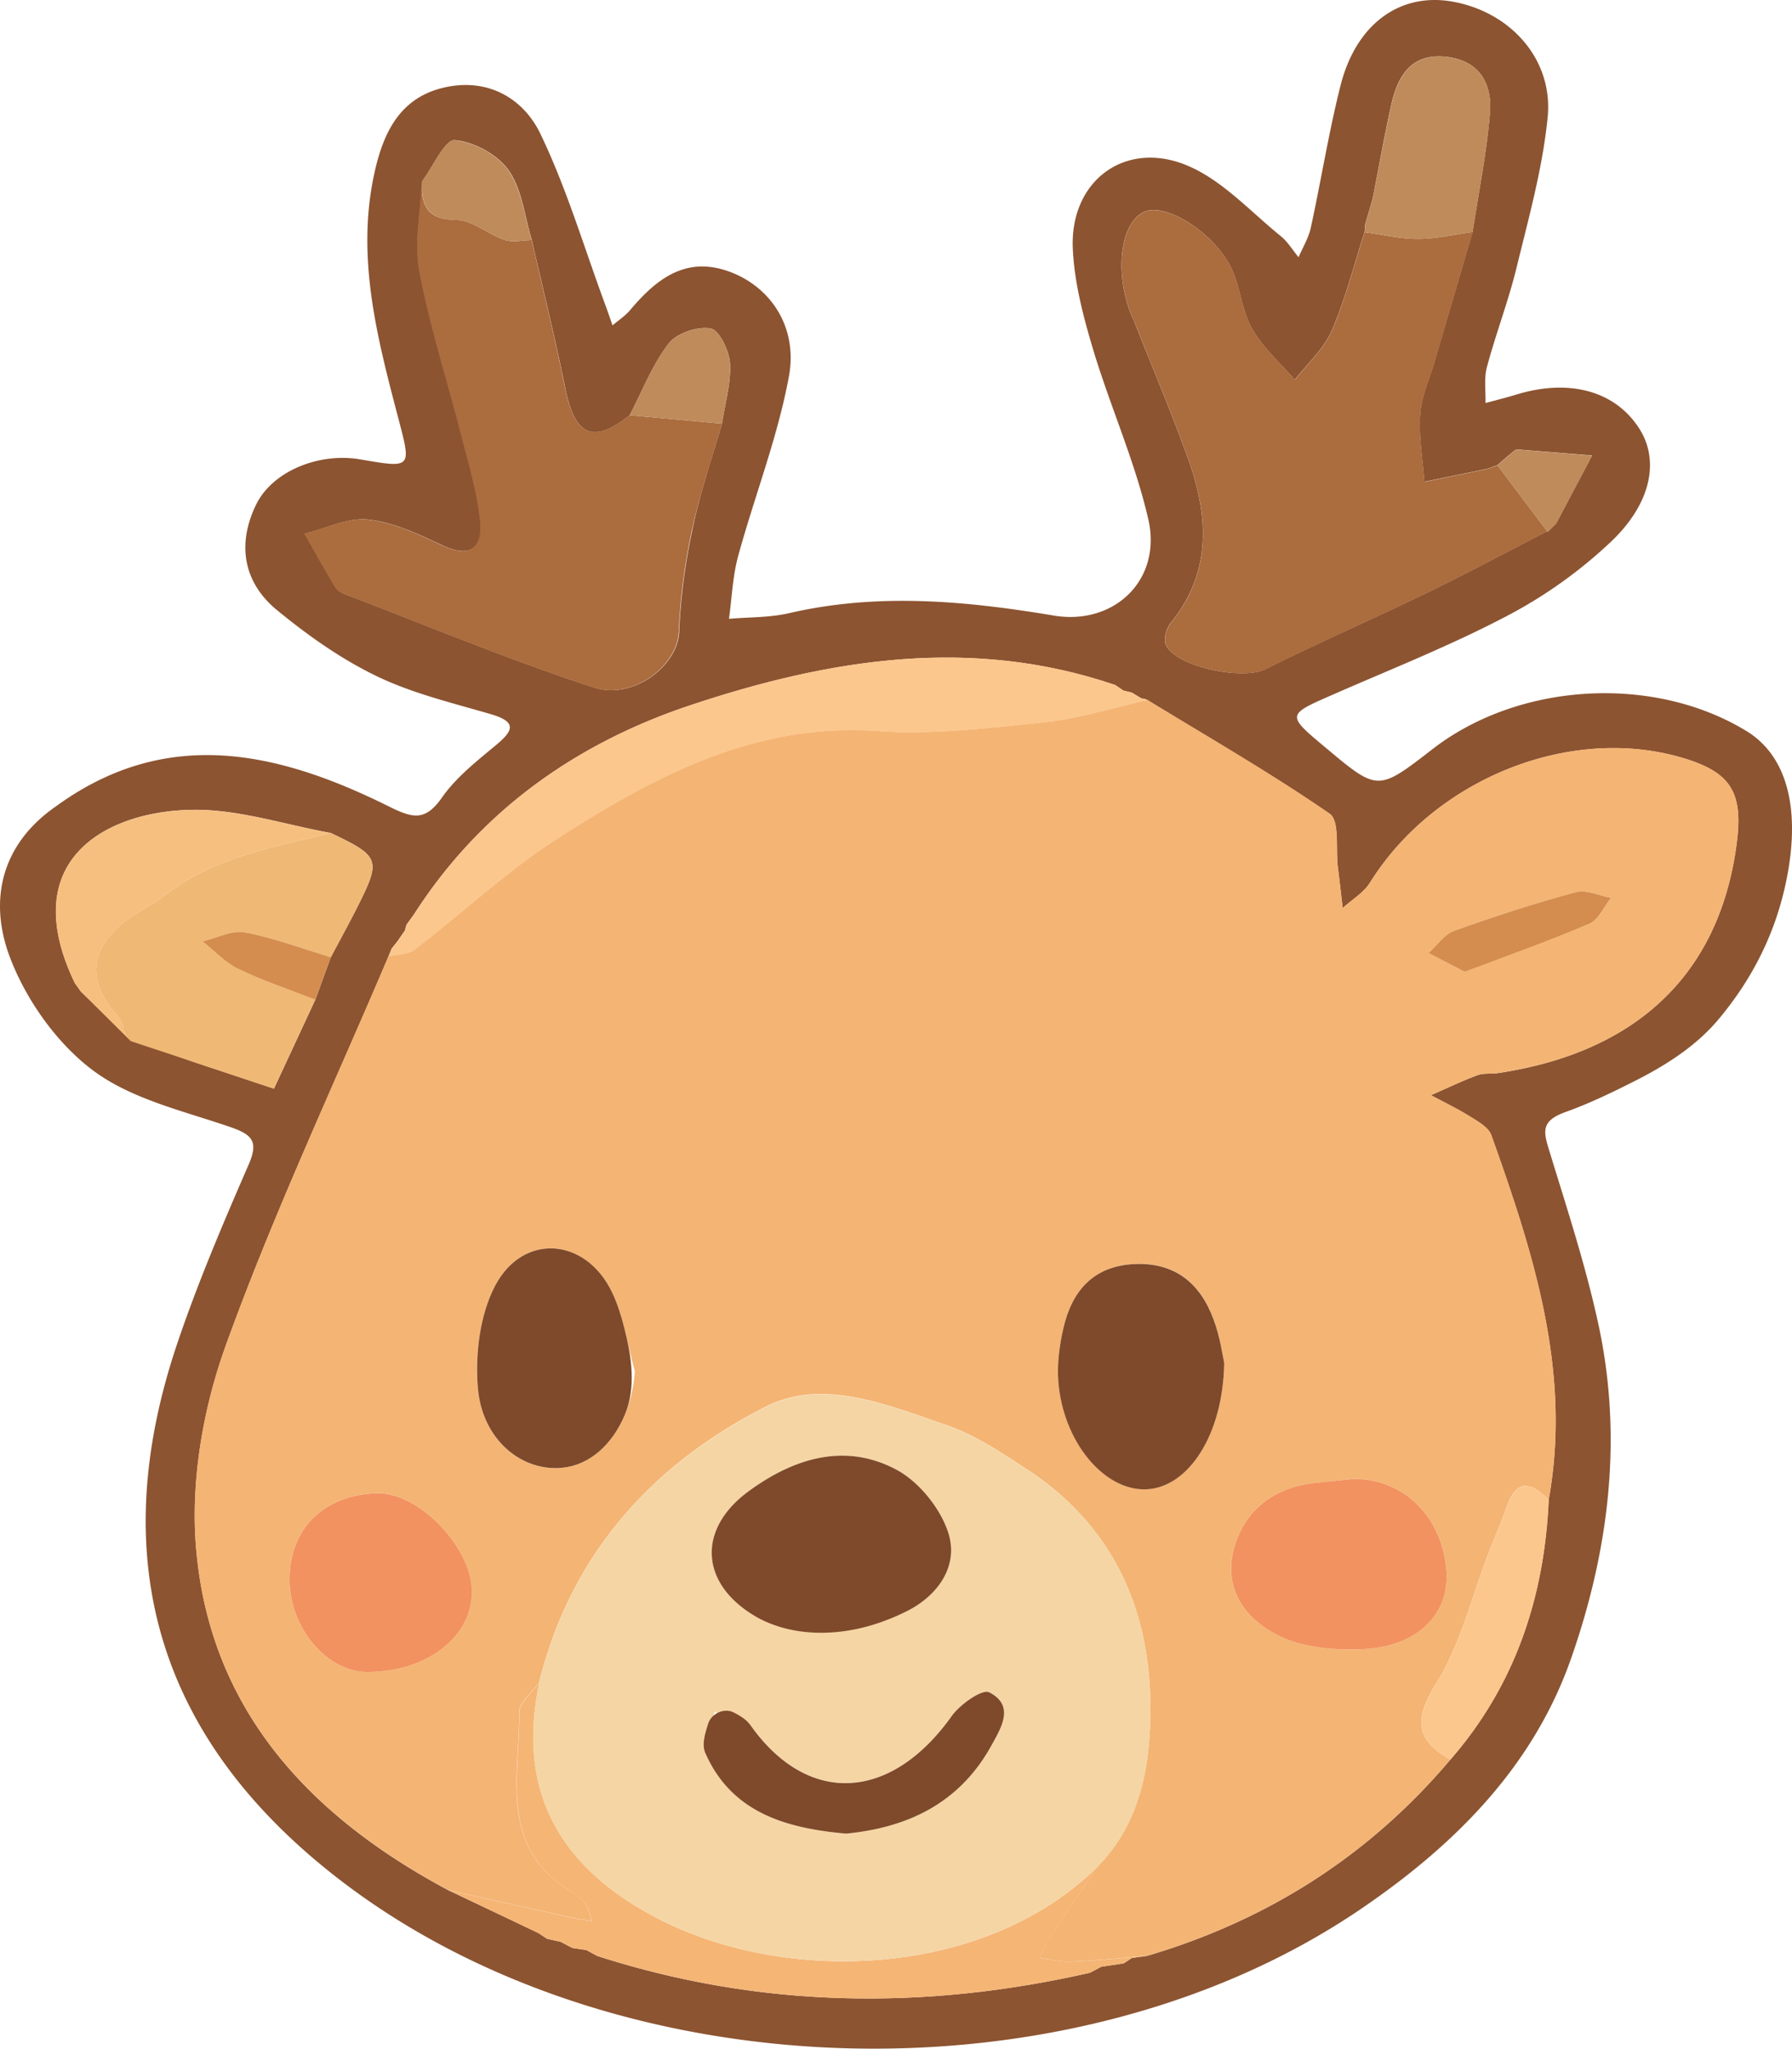
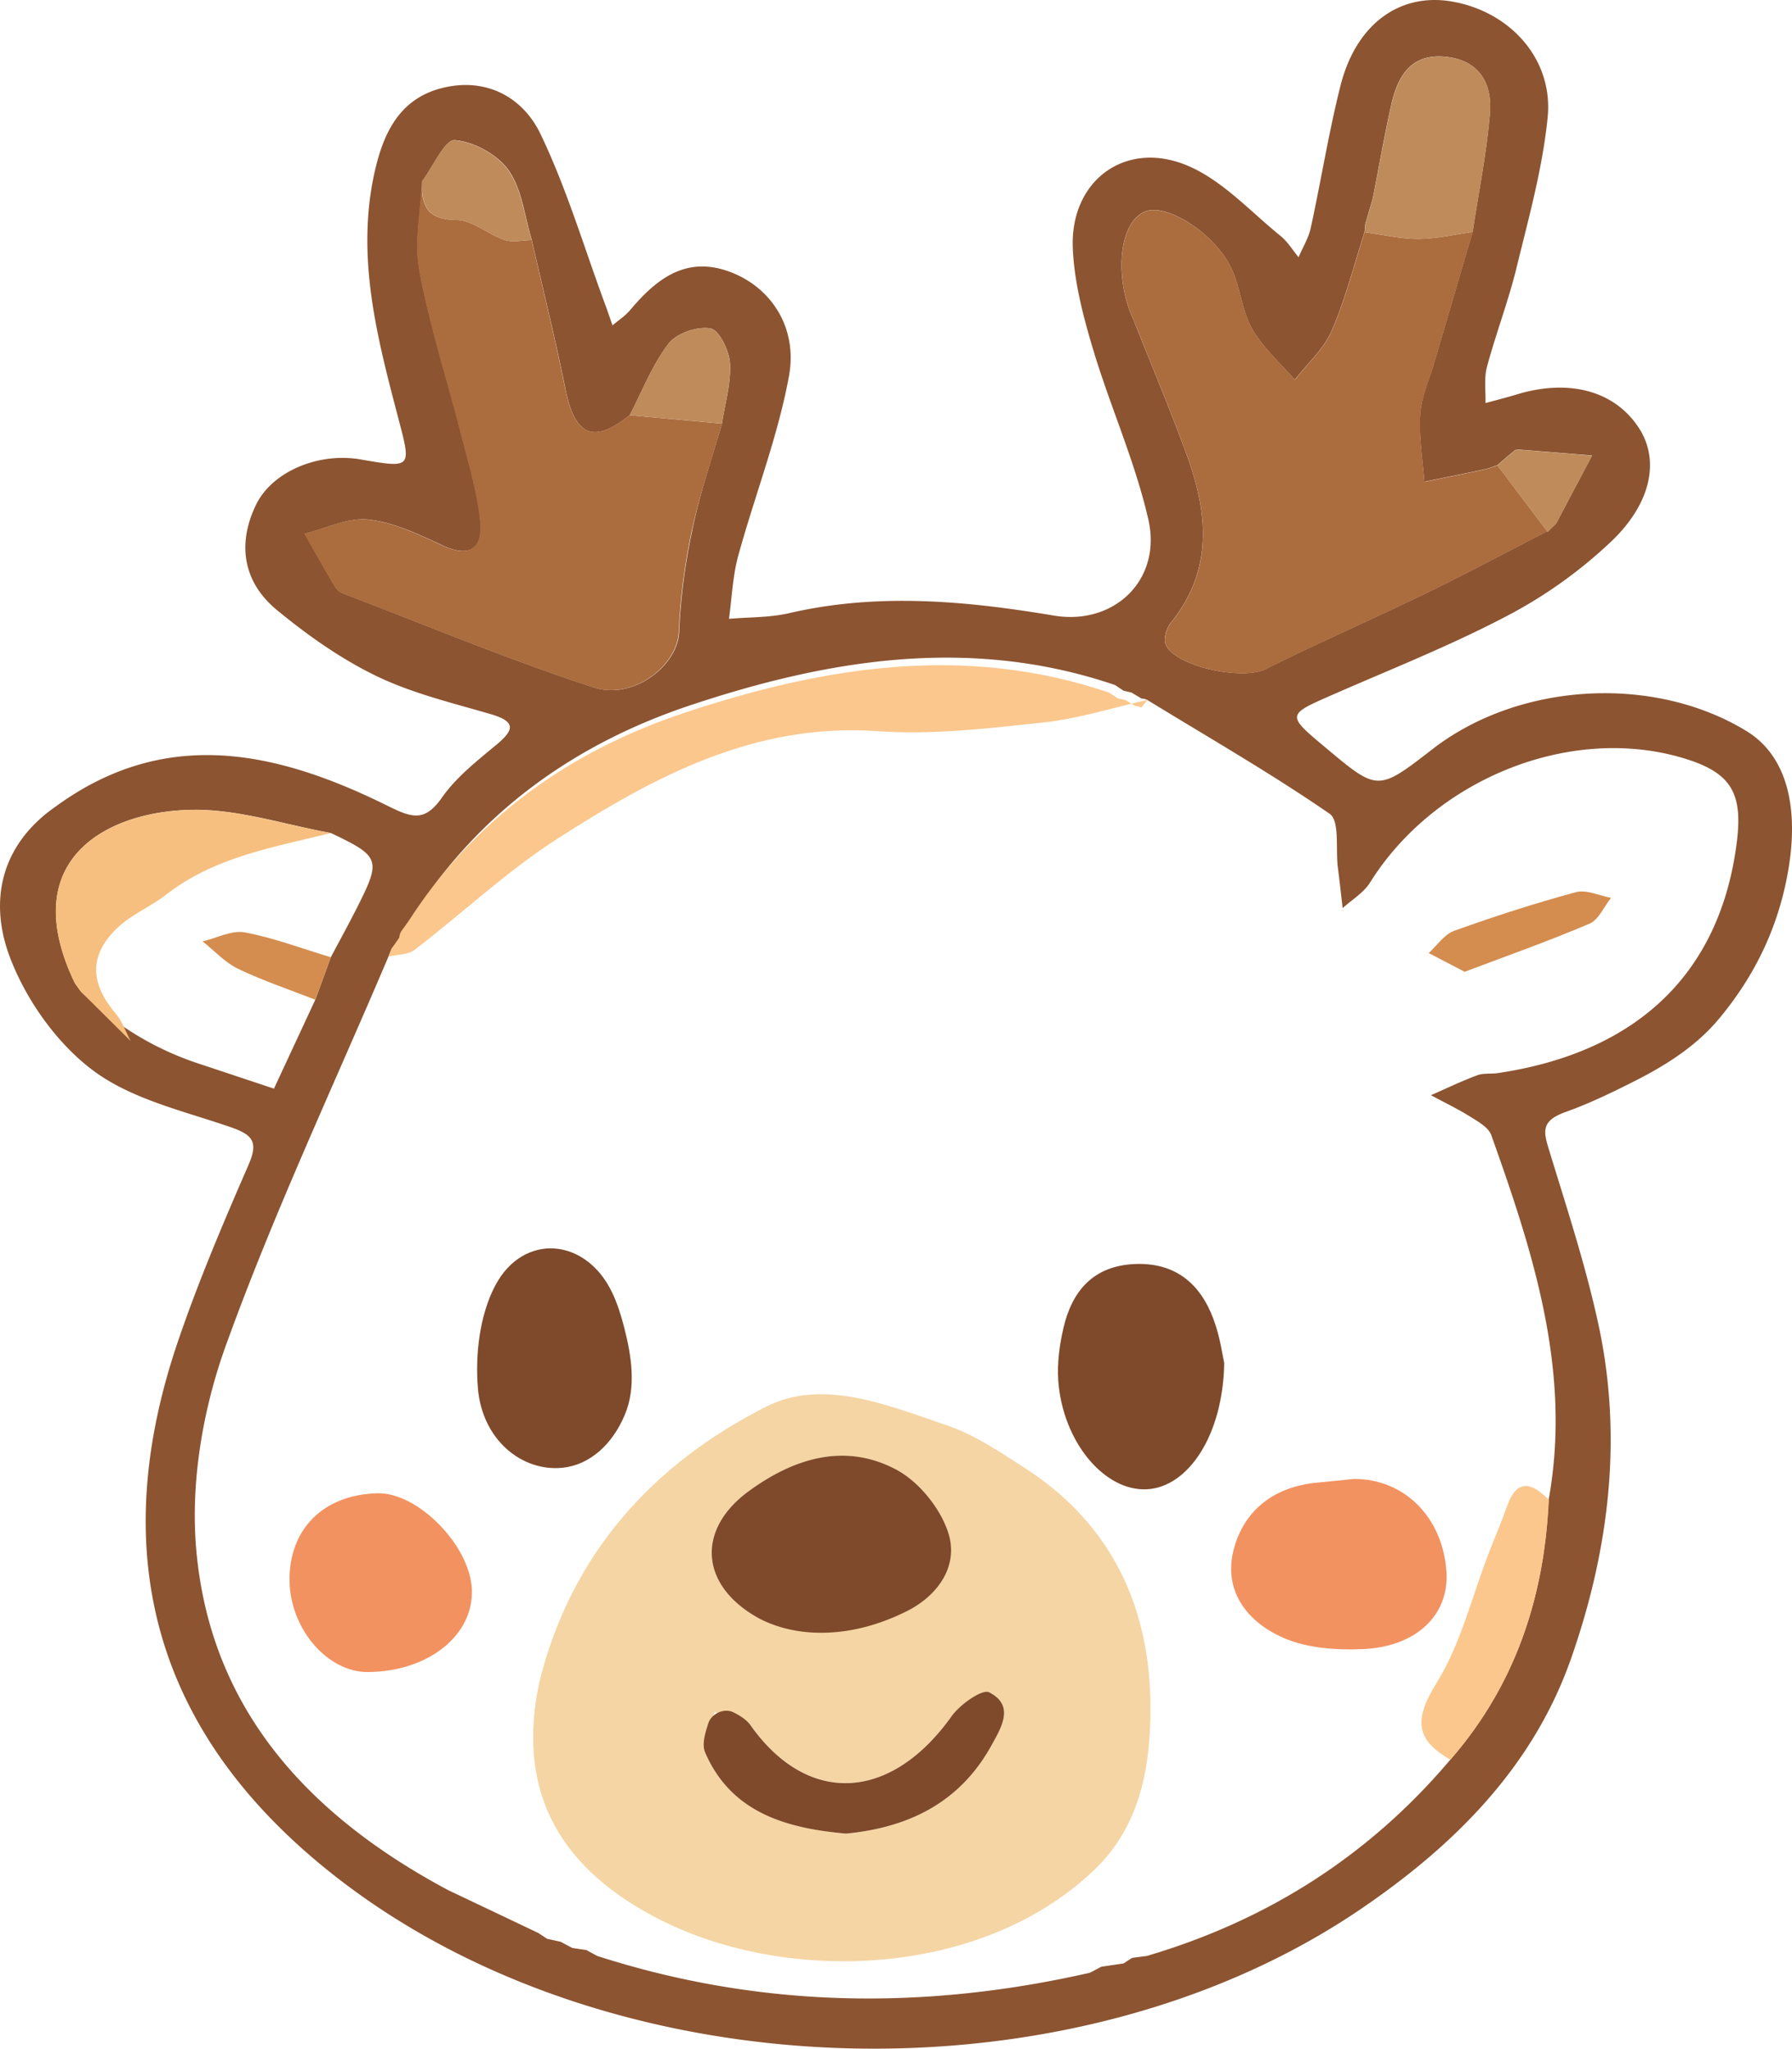
<svg xmlns="http://www.w3.org/2000/svg" width="759" height="868" fill="none" viewBox="0 0 759 868">
  <path fill="#8C5431" d="M23.6 341.66c46.92-34.28 94.27-23.29 140.98-.1 10.11 5.01 15.45 6.56 22.62-3.72 5.94-8.48 14.52-15.26 22.61-21.98 7.57-6.25 9.47-10-2.01-13.35-16.33-4.77-33.22-8.8-48.41-16.15-15.05-7.28-29.12-17.25-42.09-27.92-14.3-11.76-16.96-27.95-8.83-44.66 6.93-14.2 26.6-22.16 44.03-19.19 22.3 3.82 21.8 3.92 15.94-18.41-8.8-33.57-17.57-67.32-9.93-102.55 3.67-16.92 10.5-31.87 28.97-36.4 18.41-4.51 33.85 3.86 41.38 19.4 11.06 22.98 18.38 47.75 27.24 71.78 1.17 3.1 2.23 6.28 3.33 9.43 2.47-2.12 5.33-3.96 7.42-6.43 11.27-13.4 23.92-23.29 42.68-16.11 16.96 6.5 28.48 23.35 24.6 44.24-4.77 25.8-14.53 50.6-21.49 76.04-2.33 8.59-2.65 17.7-3.88 26.57 8.51-.74 17.24-.5 25.47-2.4 37.53-8.7 74.8-5.23 112.12 1.02 25.52 4.28 45.94-15.08 40-40.84-5.61-24.46-16.1-47.7-23.35-71.84-4.17-13.96-8.02-28.52-8.62-42.94-1.2-29.08 22.9-46.43 49.5-34.59 14.38 6.4 25.94 19.22 38.55 29.44 2.97 2.4 5.06 5.93 7.57 8.97 1.76-4.1 4.2-8.06 5.15-12.33 4.38-20.07 7.6-40.46 12.62-60.36C574.3 10.38 592.6-2.97 614.45.56c24.91 4.06 43.5 24.31 41.06 49.12-2.12 21.45-8.02 42.58-13.15 63.6-3.46 14.24-8.8 28.06-12.58 42.23-1.27 4.77-.46 10.14-.6 15.23 4.42-1.2 8.84-2.3 13.22-3.64 22.47-6.82 41.87-1.41 52.01 14.6 8.27 13.07 5.34 31.05-11.76 47.48a197 197 0 0 1-44.03 31.56c-23.85 12.58-49.12 22.58-73.89 33.43-19.93 8.72-19.97 8.58-3.11 22.68 21.98 18.41 21.98 18.41 45.16.46 36.68-28.37 93.68-31.62 132.97-7.6 17.1 10.47 22.83 32.66 17.1 62.02-4.5 23.14-14.56 42.87-28.96 60.06-9.52 11.36-22.23 19.44-35.45 26.13-9.58 4.85-19.22 9.52-29.23 13.1-10.67 3.82-9.54 8.27-7 16.5 7.39 24.14 15.27 48.2 20.64 72.8 10.64 48.4 4.67 96.4-11.48 142.4s-49.58 79.2-89.26 106.15c-121.88 82.8-312.9 77.81-430.29-11.1-78.23-59.25-102.2-135.86-70.6-229.08 8.66-25.55 19.26-50.46 30.03-75.2 4.31-9.85 1.7-12.78-7.56-16-19.82-6.85-41.62-11.73-57.95-23.78-15.12-11.17-27.98-29.08-34.98-46.75-9.68-24.1-5.16-48.62 18.83-65.3m144.87 56.92q-1.27 1.63-2.58 3.26l-1.34 3.35c-23.29 54.88-48.77 108.98-68.94 164.95-9.68 26.82-14.95 57.74-12.51 85.94 5.86 68.38 48.2 113.36 106.75 144.63q19.09 9.06 38.13 18.13 1.86 1.2 3.74 2.47l5.76 1.27q2.5 1.34 4.95 2.62l5.94.88 4.63 2.51c68.87 22.16 138.48 23.07 208.65 7.1l4.81-2.54 9.44-1.41 3.6-2.34q3.1-.43 6.22-.81c51.02-15.05 94.13-42.4 128.55-83.14 27.5-31.56 39.83-68.84 41.66-110.08 9.83-54.3-6.5-104.6-24.3-154.52-1.17-3.22-5.45-5.66-8.74-7.7-5.4-3.4-11.2-6.15-16.82-9.2 6.54-2.85 12.97-5.96 19.61-8.44 2.66-.99 5.84-.5 8.73-.92 59.47-8.87 94.32-42.65 101.24-97.98 2.69-21.49-2.97-29.86-24.13-35.87-47.53-13.46-104.1 9.65-131.24 53.14-2.69 4.32-7.67 7.25-11.6 10.82-.66-5.8-1.3-11.6-2.04-17.35-.96-7.78.85-19.65-3.47-22.62-24.94-17.2-51.34-32.33-77.2-48.2a5.4 5.4 0 0 0-2.44-.6l-4.24-2.54-3.43-.81q-1.77-1.16-3.53-2.37c-61.06-20.81-121.2-11.02-179.83 8.52-48.34 16.1-89.01 44.7-117.17 88.65a279 279 0 0 1-2.9 4 6 6 0 0 0-.78 2.58zm487.07-173.32 3.5-3.39 15.3-28.94-30.81-2.47c-.57-.04-1.13.1-1.73.14l-3.75 3.1-3.85 3.36c-1.66.57-3.29 1.31-4.98 1.66-8.62 1.84-17.28 3.57-25.94 5.34-.7-9.54-2.4-19.15-1.76-28.59.49-7.42 3.85-14.63 5.97-21.9 5.4-18.45 10.85-36.93 16.25-55.38 2.54-16.71 5.9-33.32 7.32-50.14 1.02-12.19-4.03-22.12-17.95-23.92-15.13-1.94-21.07 7.77-23.86 20.32-2.93 13.18-5.26 26.46-7.84 39.71l-3.15 10.75c-.07 1.13-.17 2.3-.31 3.42-4.5 13.93-8.06 28.27-13.86 41.67-3.35 7.77-10.35 13.99-15.69 20.91-6.14-7.13-13.46-13.56-18.05-21.59-4.28-7.45-4.91-16.92-8.45-24.9-6.64-15.06-27.63-28.63-36.96-24.78-9.93 4.1-12.97 23.71-6.5 41.91.6 1.66 1.41 3.25 2.05 4.88 7.56 19.11 15.58 38.05 22.54 57.38 8.77 24.24 10.57 48.1-7.1 69.97-1.84 2.3-3.22 6.82-2.23 9.19 4.07 9.5 32.55 15.33 42.27 10.49 22.47-11.2 45.5-21.24 68.09-32.2 17.24-8.36 34.17-17.45 51.24-26.21zM34.23 420a127 127 0 0 0 49.4 30.39l32.4 10.78 17.53-37.7 6.57-18c3.82-7.2 7.78-14.38 11.45-21.69 9.86-19.61 9.3-21.06-11.48-30.92-19.44-3.5-38.9-10.04-58.27-9.82-36.65.39-75.23 21.16-50.15 73.35.82 1.2 1.7 2.4 2.55 3.6m271.56-240.53c1.27-8.52 3.88-17.1 3.39-25.52-.32-5.37-4.56-14.13-8.23-14.8-5.55-1-14.39 2.01-17.78 6.43-6.92 9.01-11.13 20.1-16.47 30.32-15.44 12.33-23.21 8.83-27.24-11.28-4.24-21.06-9.43-41.94-14.2-62.93-3.08-10-4.1-21.41-9.83-29.54-4.7-6.68-14.77-12.16-22.83-12.76-4.13-.31-9.18 11.2-13.78 17.39-.53 12.72-3.39 25.83-1.1 38.02 4.43 23.54 11.88 46.47 17.82 69.76 3.04 11.87 6.64 23.81 7.91 35.93 1.24 11.66-4.17 16.15-16.25 10.46-10-4.7-20.57-9.72-31.27-10.85-8.66-.92-17.88 3.82-26.86 6.01 4.35 7.63 8.59 15.3 13.11 22.83.81 1.38 2.72 2.3 4.35 2.93 34.87 13.32 69.4 27.74 104.84 39.3 17.14 5.58 35.69-9.37 36.29-23.43.6-14.31 2.47-28.73 5.48-42.73 3.07-15.4 8.26-30.38 12.65-45.54" />
-   <path fill="#F4B474" d="M486 296.5c25.9 15.83 52.3 30.95 77.21 48.2 4.31 2.96 2.5 14.84 3.46 22.61q1.06 8.68 2.05 17.35c3.92-3.57 8.87-6.5 11.6-10.81 27.13-43.54 83.67-66.61 131.23-53.15 21.17 6.01 26.82 14.38 24.14 35.87-6.93 55.33-41.77 89.12-101.24 97.99-2.9.42-6.08-.07-8.73.92-6.64 2.5-13.11 5.58-19.61 8.44 5.62 3.04 11.41 5.8 16.82 9.19 3.28 2.05 7.6 4.49 8.73 7.7 17.8 49.93 34.13 100.21 24.3 154.53-7.24-7.35-13.5-9.23-17.73 2.82-2.33 6.61-5.12 13.08-7.67 19.61-7.17 18.56-11.87 38.66-22.19 55.23-9.44 15.16-9.05 23.93 5.9 32.4-34.42 40.75-77.5 68.1-128.55 83.15-10.82.85-21.6 1.98-32.4 2.44-4.35.18-8.77-1.06-13.15-1.66 2.05-3.67 3.89-7.5 6.22-11.02 6.11-9.33 12.44-18.52 18.66-27.78 18.26-18.7 22.19-43.04 22.19-66.96 0-42.16-16.12-77.63-52.69-101.42-10.67-6.92-21.62-14.34-33.5-18.4-24.73-8.45-52.47-20.08-76.36-8.03-48.1 24.24-82.93 62.58-96.32 116.97-2.97 4.24-8.56 8.48-8.52 12.68.18 26.9-8.59 56.65 21.1 75.37 2.47 1.56 5.05 3.25 6.78 5.52 1.55 2.05 2.01 4.94 2.97 7.45-2.58-.39-5.2-.67-7.78-1.24q-26.55-5.88-53.1-11.83C131.25 769.33 88.91 724.38 83.05 656c-2.44-28.24 2.83-59.12 12.51-85.94 20.21-55.97 45.66-110.07 68.94-164.95 3.71-.88 8.27-.67 11.03-2.8 20.28-15.54 39.08-33.31 60.46-47.06 41.13-26.43 83.7-49.26 135.8-45.58 23.18 1.62 46.85-1.24 70.14-3.71 14.9-1.52 29.4-6.19 44.06-9.47m87.53 330c-5.27.53-10.53 1.1-15.8 1.6-17.63 1.65-30.42 11.2-35.01 27.59-5.02 17.98 5.4 31.45 21.02 38.2 10.03 4.34 22.4 5.2 33.57 4.7 22.8-1.03 36.47-14.63 35.34-32.62-1.45-23.1-17.67-39.47-39.12-39.47m-55.02-49.08c-.67-2.93-1.73-11.13-4.52-18.7-5.62-15.15-16.33-24.02-33.4-23.28-17.38.78-26.43 11.24-30.1 26.96-1.73 7.32-2.76 15.09-2.23 22.51 1.91 25.9 19.58 46.96 37.67 45.94 17.31-.96 32.08-22.83 32.58-53.43m-249.61 3.5c-3.11-11.2-4.7-23.15-9.69-33.46-11.16-23.26-37.66-25.34-49.5-2.76-6.54 12.44-8.48 29.12-7.28 43.46 1.8 21.84 18.62 35.37 35.8 33.64 16.7-1.73 29.15-19.04 30.67-40.88m-108.91 51.66c-22.97.5-37.7 15.2-37.35 37.24.35 20.32 16.11 38.63 33.18 38.48 25.58-.17 44.91-15.54 44.03-35.08-.81-18.56-22.83-41.03-39.86-40.64m460.36-220.92c17.35-6.58 35.4-12.94 52.97-20.4 3.88-1.65 6.11-7.16 9.11-10.91-4.98-.92-10.45-3.6-14.87-2.4a664 664 0 0 0-51.66 16.4c-4.17 1.48-7.18 6.18-10.71 9.4 4.2 2.22 8.51 4.44 15.16 7.9" />
  <path fill="#AB6C3E" d="M655.33 225.08c-17.07 8.77-33.96 17.85-51.24 26.22-22.58 10.96-45.62 21-68.09 32.2-9.72 4.83-38.2-1-42.26-10.5-1.03-2.37.39-6.9 2.23-9.19 17.66-21.87 15.86-45.72 7.1-69.96-6.96-19.33-14.98-38.27-22.55-57.4-.63-1.62-1.44-3.2-2.05-4.87-6.5-18.23-3.42-37.84 6.5-41.9 9.33-3.82 30.32 9.71 36.97 24.76 3.53 8.03 4.17 17.46 8.44 24.92 4.6 8.02 11.95 14.45 18.06 21.59 5.33-6.93 12.33-13.15 15.69-20.92 5.8-13.36 9.36-27.7 13.85-41.66 7.6 1.02 15.23 2.86 22.83 2.82 7.67-.03 15.3-1.87 22.97-2.93l-16.26 55.37c-2.12 7.28-5.48 14.53-5.97 21.91-.64 9.44 1.06 19.05 1.77 28.59 8.65-1.77 17.31-3.5 25.93-5.34 1.7-.35 3.33-1.1 4.99-1.66l21.1 27.95M225.19 101.69c4.77 20.95 9.96 41.84 14.2 62.93 4.06 20.07 11.84 23.57 27.28 11.27l39.12 3.57c-4.35 15.16-9.54 30.14-12.83 45.55-3 14.03-4.88 28.41-5.48 42.72-.6 14.1-19.15 29.01-36.29 23.43-35.44-11.56-69.96-25.97-104.84-39.3-1.59-.6-3.5-1.55-4.35-2.93-4.52-7.52-8.76-15.2-13.1-22.82 8.97-2.23 18.2-6.93 26.85-6.01 10.7 1.13 21.3 6.11 31.27 10.85 12.09 5.69 17.5 1.2 16.26-10.46-1.28-12.12-4.88-24.03-7.92-35.94-5.94-23.25-13.4-46.22-17.8-69.75-2.3-12.2.56-25.3 1.09-38.02-.25 10 2.01 16.32 14.6 16.4 6.81.03 13.42 6.07 20.41 8.44 3.47 1.2 7.67.14 11.53.07" />
-   <path fill="#FBC78D" d="M486 296.5c-14.66 3.28-29.19 7.95-44.03 9.54-23.28 2.5-46.92 5.37-70.14 3.7-52.09-3.67-94.67 19.16-135.8 45.6-21.41 13.74-40.17 31.51-60.46 47.06-2.75 2.12-7.31 1.9-11.02 2.8l1.34-3.37c.85-1.1 1.73-2.15 2.58-3.25l.04-.03 3.18-4.63q.12-1.37.77-2.58l2.9-4c28.16-43.95 68.84-72.57 117.18-88.65 58.65-19.54 118.8-29.33 179.82-8.52l3.57 2.37 3.43.81 4.24 2.55q1.28 0 2.4.6" />
-   <path fill="#EFB875" d="M140.1 352.9c20.77 9.85 21.34 11.27 11.48 30.91-3.68 7.32-7.63 14.45-11.45 21.7-12.12-3.64-24.06-8.2-36.43-10.53-5.51-1.03-11.9 2.4-17.88 3.81 4.98 3.96 9.47 8.94 15.05 11.63 10.57 5.05 21.73 8.8 32.65 13.07-5.83 12.58-11.7 25.13-17.52 37.7q-30.34-10.07-60.68-20.17c-2.08-3.92-3.53-8.37-6.36-11.66-11.02-12.93-11.34-24.95 1-36.57 5.86-5.55 13.88-8.73 20.31-13.75 20.6-16.08 45.55-20.1 69.83-26.15" />
-   <path fill="#F5B575" d="M465.08 790.57c-6.22 9.25-12.54 18.44-18.66 27.77-2.3 3.53-4.17 7.35-6.22 11.03 4.39.6 8.8 1.83 13.15 1.66 10.81-.46 21.6-1.6 32.4-2.44q-3.1.43-6.22.81l-3.6 2.33-9.44 1.42-4.8 2.54c-70.18 16-139.79 15.05-208.66-7.1l-4.63-2.51-5.94-.88-4.94-2.62-5.76-1.27q-1.88-1.21-3.75-2.47l-38.13-18.13q26.55 5.94 53.11 11.84c2.55.56 5.16.8 7.78 1.23-.96-2.5-1.38-5.4-2.97-7.45-1.73-2.26-4.31-3.96-6.78-5.52-29.69-18.72-20.89-48.48-21.1-75.37-.03-4.2 5.55-8.48 8.52-12.68-10.18 47.66 10.17 79.86 51.76 100.77 54.24 27.25 137.32 24.25 184.88-22.96" />
+   <path fill="#FBC78D" d="M486 296.5c-14.66 3.28-29.19 7.95-44.03 9.54-23.28 2.5-46.92 5.37-70.14 3.7-52.09-3.67-94.67 19.16-135.8 45.6-21.41 13.74-40.17 31.51-60.46 47.06-2.75 2.12-7.31 1.9-11.02 2.8l1.34-3.37l.04-.03 3.18-4.63q.12-1.37.77-2.58l2.9-4c28.16-43.95 68.84-72.57 117.18-88.65 58.65-19.54 118.8-29.33 179.82-8.52l3.57 2.37 3.43.81 4.24 2.55q1.28 0 2.4.6" />
  <path fill="#F6BF7F" d="M140.1 352.9c-24.24 6.04-49.23 10.06-69.8 26.14-6.42 5.02-14.45 8.24-20.31 13.75-12.33 11.59-12.02 23.6-1 36.57 2.8 3.29 4.28 7.74 6.37 11.66q-10.54-10.5-21.13-20.99l-2.58-3.6c-25.09-52.2 13.5-72.93 50.14-73.36 19.4-.21 38.87 6.33 58.3 9.82" />
  <path fill="#BF8B5B" d="M623.78 98.26c-7.67 1.06-15.3 2.93-22.97 2.93-7.6.04-15.2-1.8-22.83-2.82q.21-1.72.32-3.43l3.14-10.74c2.58-13.25 4.92-26.54 7.85-39.72 2.79-12.54 8.73-22.26 23.85-20.32 13.89 1.8 18.98 11.73 17.95 23.92-1.45 16.86-4.8 33.5-7.31 50.18" />
  <path fill="#FBC78D" d="M614.3 745.44c-14.94-8.52-15.33-17.28-5.9-32.4 10.32-16.57 15.02-36.68 22.2-55.23 2.54-6.54 5.33-13 7.66-19.61 4.24-12.05 10.5-10.18 17.74-2.83-1.87 41.24-14.2 78.52-41.7 110.07" />
  <path fill="#BF8B5B" d="M225.19 101.7c-3.86.06-8.03 1.12-11.45-.05-7.03-2.36-13.64-8.4-20.43-8.44-12.54-.1-14.84-6.43-14.6-16.4 4.64-6.18 9.66-17.7 13.79-17.38 8.1.6 18.16 6.08 22.83 12.76 5.72 8.09 6.78 19.54 9.85 29.5m80.61 77.77c-13.04-1.2-26.08-2.36-39.12-3.57 5.34-10.2 9.54-21.3 16.47-30.31 3.39-4.42 12.26-7.43 17.77-6.44 3.68.68 7.92 9.44 8.23 14.81.53 8.41-2.08 17-3.35 25.51m349.54 45.62c-7.03-9.33-14.1-18.62-21.13-27.95q1.92-1.7 3.85-3.36l3.75-3.1c.56-.08 1.16-.22 1.73-.15q15.4 1.21 30.81 2.48l-15.3 28.94-3.5 3.39z" />
  <path fill="#D48D4F" d="M133.52 423.5c-10.92-4.28-22.12-8.03-32.65-13.08-5.58-2.68-10.07-7.67-15.05-11.62 5.97-1.42 12.37-4.85 17.88-3.82 12.37 2.33 24.31 6.89 36.43 10.53q-3.33 8.97-6.6 17.99" />
  <path fill="#5E5E5E" d="m581.44 84.23-3.14 10.74q1.6-5.4 3.14-10.74m60.36 106.4-3.75 3.11q1.88-1.53 3.75-3.1" />
  <path fill="#A5A5A5" d="M475.9 292.54q-1.79-1.15-3.57-2.37 1.81 1.22 3.56 2.37m-304.2 101.42-3.18 4.62q1.59-2.33 3.18-4.62m-3.22 4.62-2.58 3.25q1.32-1.6 2.58-3.25m59.51 420.29 3.74 2.48q-1.84-1.27-3.74-2.48m233.67 16.86 4.81-2.55z" />
  <path fill="#F5D5A4" d="M465.08 790.56c-47.56 47.21-130.63 50.22-184.91 22.97-41.63-20.88-61.95-53.07-51.77-100.78 13.36-54.41 48.2-92.72 96.33-116.96 23.88-12.05 51.59-.39 76.36 8.02 11.9 4.07 22.83 11.49 33.5 18.41 36.6 23.75 52.72 59.26 52.68 101.42 0 23.92-3.92 48.27-22.19 66.92m-116.32-99.43c11.83-4.07 24.48-3.04 35.65-8.76 12.86-6.58 21.8-19.12 17.17-33.26-3.39-10.28-12.36-21.41-21.87-26.5-21.9-11.7-43.67-4.77-62.69 9.15-21.66 15.87-20.6 38.84 2.48 52.69 8.2 4.95 18.3 2.86 29.26 6.68m9.57 85.62c26.4-2.55 48.2-13 61.7-37.5 4.35-7.87 9.72-16.88-1.03-22.4-2.93-1.48-12.36 5.16-15.93 10.14-25.8 36.26-60.96 37.92-85.1 3.9-3.2-4.57-10.1-2.62-15.3-5.77-1.48 7.18-6.32 11.91-3.92 17.39 11.03 25.3 34.03 31.98 59.58 34.24" />
  <path fill="#F29260" d="M573.53 626.5c21.41 0 37.63 16.36 39.12 39.47 1.13 17.99-12.55 31.6-35.34 32.62-11.17.5-23.53-.36-33.57-4.7-15.58-6.75-26.04-20.22-21.02-38.2 4.59-16.4 17.38-25.94 35.01-27.6 5.3-.5 10.57-1.06 15.8-1.59" />
  <path fill="#7E4A2B" d="M518.51 577.42c-.5 30.63-15.26 52.47-32.62 53.46-18.05 1.03-35.75-20.03-37.66-45.93-.53-7.43.53-15.24 2.22-22.52 3.68-15.72 12.76-26.18 30.1-26.96 17.04-.74 27.75 8.1 33.4 23.3 2.83 7.48 3.89 15.68 4.56 18.65m-254.09-14.89c3.11 12.13 5.07 25.2.24 36.75-5.25 12.56-14.8 21.3-26.44 22.49-17.17 1.73-33.95-11.8-35.8-33.64-1.2-14.35.75-31 7.29-43.47 11.87-22.54 38.37-20.46 49.5 2.76 2.3 4.77 3.88 9.89 5.21 15.1" />
  <path fill="#F29260" d="M159.99 632.58c17.03-.36 39.05 22.08 39.86 40.63.85 19.54-18.45 34.92-44.03 35.1-17.07.1-32.83-18.17-33.18-38.49-.35-22.05 14.38-36.75 37.35-37.24" />
  <path fill="#D48D4F" d="M620.35 411.66c-6.64-3.47-10.92-5.7-15.23-7.92 3.53-3.21 6.57-7.88 10.7-9.4 17-6.11 34.25-11.7 51.67-16.4 4.41-1.2 9.9 1.49 14.87 2.4-3 3.76-5.23 9.27-9.11 10.93-17.53 7.49-35.55 13.85-52.9 20.39" />
  <path fill="#7E4A2B" d="M374.34 686.73c-16.33 6.08-35.3 7.17-51.06-.26a42 42 0 0 1-3.78-2.02c-23.08-13.85-24.14-36.78-2.48-52.68 18.98-13.93 40.75-20.89 62.69-9.16 9.5 5.1 18.48 16.19 21.87 26.5 4.67 14.14-4.27 26.68-17.17 33.26a95 95 0 0 1-10.07 4.36m-16.01 90.02c-25.55-2.26-48.55-8.94-59.61-34.2-1.47-3.35-.24-7.86 1.28-12.5 1.4-4.25 6.83-6.66 10.8-4.6 2.87 1.47 5.49 3.13 7.14 5.47 24.14 34.03 59.26 32.37 85.1-3.89 3.52-4.98 13-11.66 15.93-10.14 10.78 5.51 5.37 14.56 1.02 22.4-13.46 24.45-35.26 34.91-61.66 37.46" />
</svg>